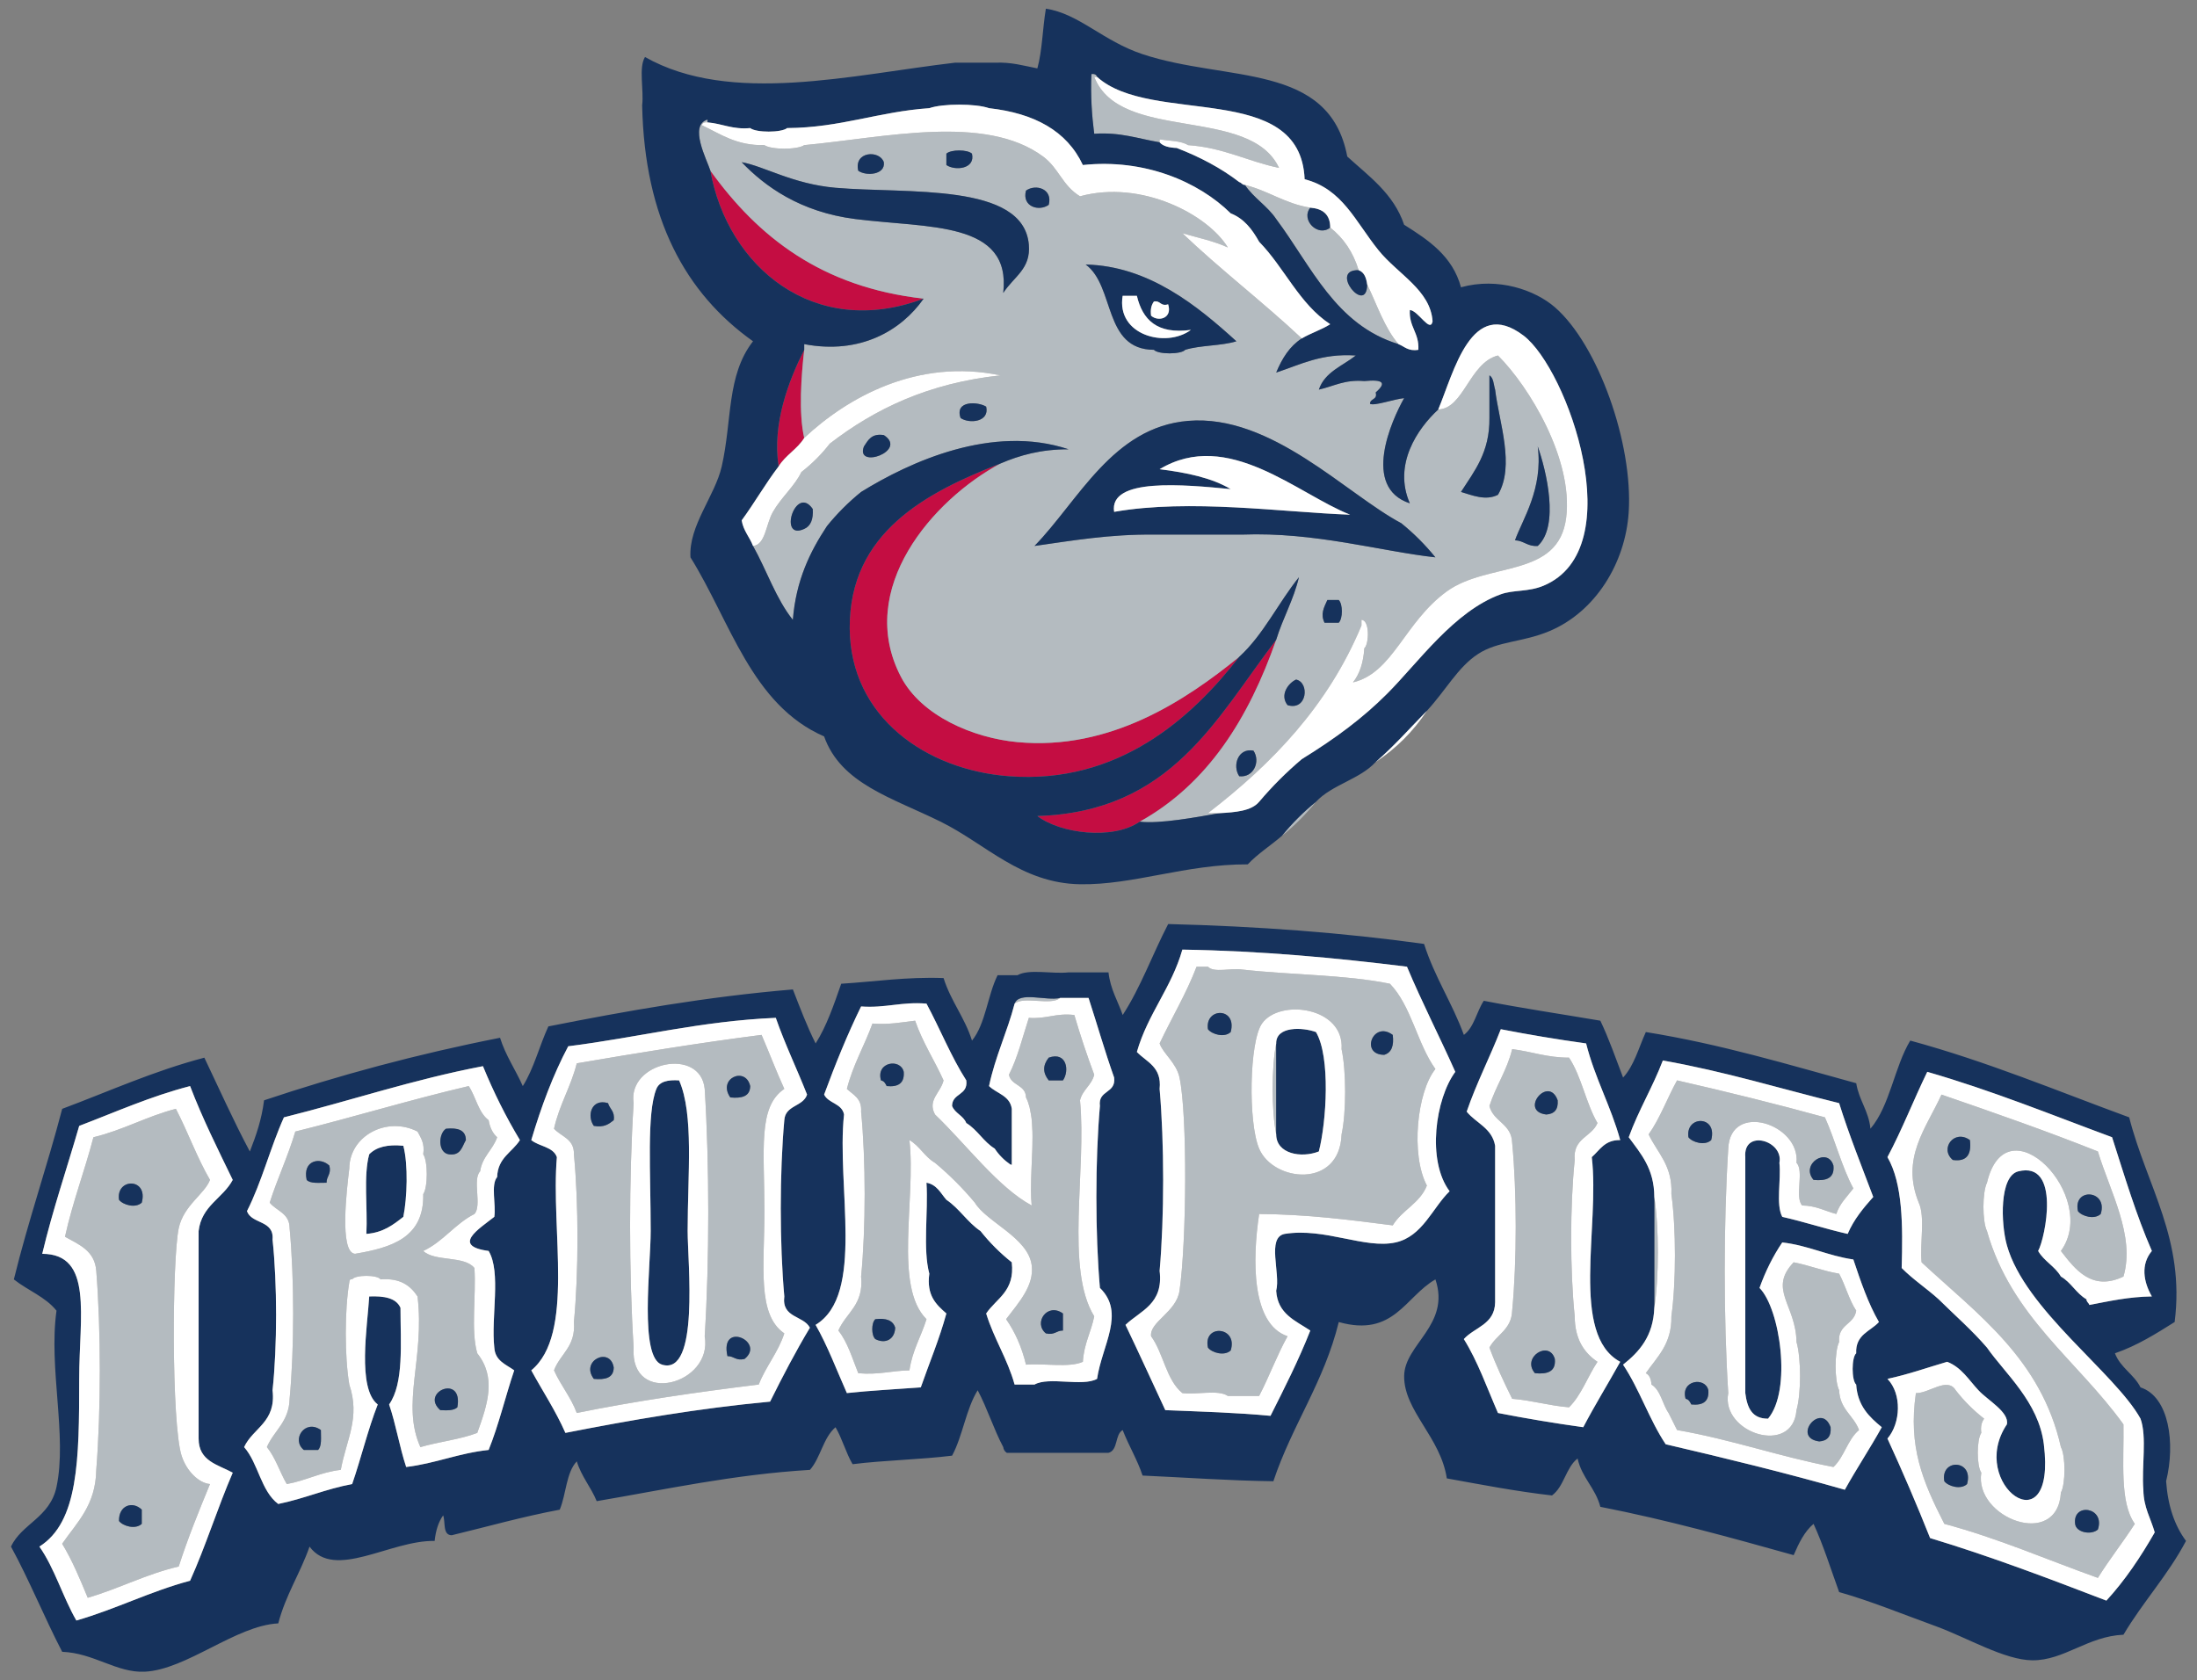
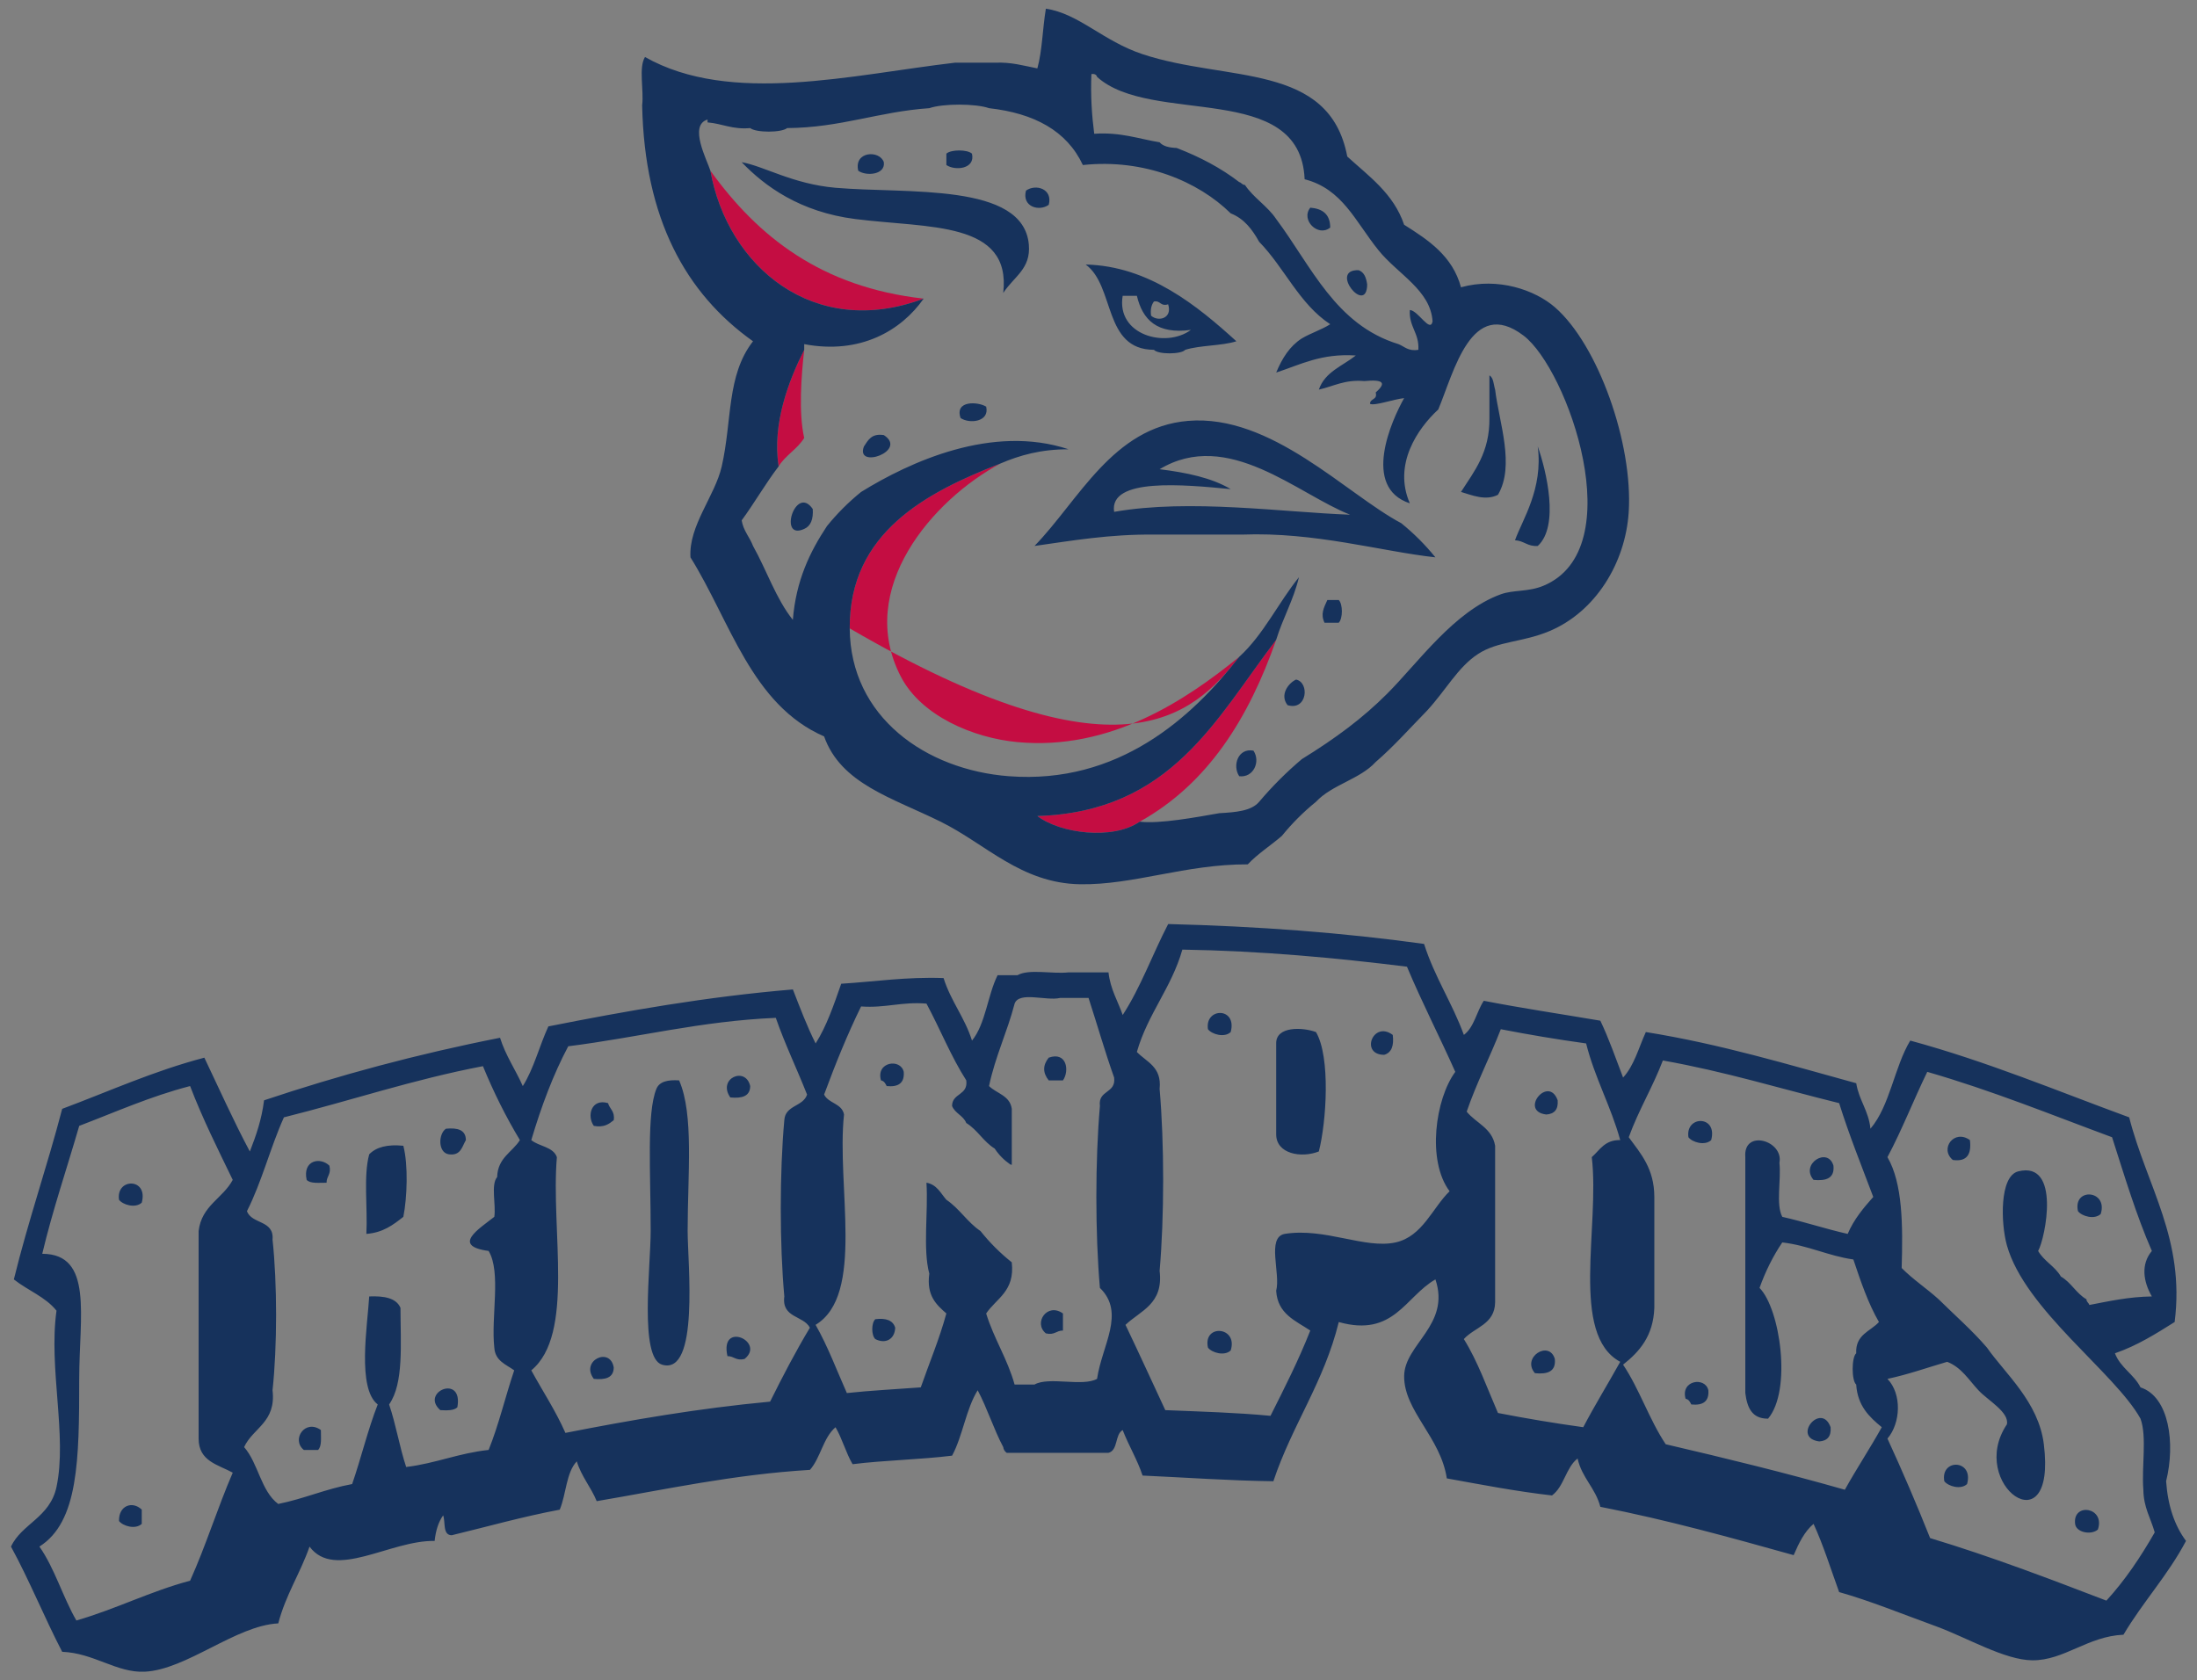
<svg xmlns="http://www.w3.org/2000/svg" version="1.1" id="Layer_1" x="0px" y="0px" width="200px" height="153px" viewBox="0 0 200 153" style="enable-background:new 0 0 200 153;" xml:space="preserve">
  <rect x="0" y="0" width="200" height="153" fill="#808080" stroke="none" />
-   <path style="fill:#C40D42;" d="M116.175,58.249c-2.506,7.157-6.214,13.112-12.424,16.565c-2.468,1.7-7.252,1.071-9.317-0.517  C106.655,73.922,110.715,65.385,116.175,58.249z M84.082,27.19c-9.307-1.045-15.077-5.629-19.412-11.647  C66.211,24.23,74.079,30.956,84.082,27.19z M70.881,42.461c0.622-1.018,1.708-1.57,2.329-2.588c-0.523-2.264-0.262-5.71,0-8.023  C71.822,34.602,70.272,38.572,70.881,42.461z M112.811,59.802c-4.855,3.945-11.727,8.554-20.188,7.765  c-4.032-0.376-8.758-2.39-10.612-5.953c-4.157-7.989,2.901-16.115,9.059-19.412c-6.73,2.619-13.777,6.283-13.718,15.012  c0.055,8.073,6.939,12.885,14.494,13.459C101.788,71.427,108.496,65.368,112.811,59.802z" />
-   <path style="fill:#B4BBC0;" d="M193.305,129.685c-4.184-5.824-10.213-9.804-12.424-17.6c-0.43-0.871-0.43-3.529,0-4.4  c1.781-7.531,10.3,1.285,6.73,6.212c1.269,1.638,2.804,3.717,5.694,2.329c1.084-3.691-1.205-7.692-2.329-11.388  c-4.626-1.845-9.422-3.52-14.236-5.177c-1.402,3.087-3.717,5.762-2.071,9.836c0.601,1.297,0.09,3.707,0.26,5.434  c5.098,4.737,10.875,8.796,12.682,16.824c0.43,0.786,0.43,3.356,0,4.142c-0.314,5.214-7.922,2.306-7.247-1.812  c-0.43-0.615-0.43-3.008,0-3.623c-0.083-0.601,0.042-0.994,0.259-1.294c-0.972-0.755-1.834-1.617-2.588-2.588  c-0.759-1.25-2.436,0.296-3.624,0.259c-0.708,4.881,0.603,8.02,2.588,11.905c4.966,1.333,9.334,3.263,13.977,4.918  c1.061-1.7,2.283-3.238,3.365-4.918C192.935,136.784,193.361,132.994,193.305,129.685z M191.234,110.532  c-0.573,0.542-1.724,0.203-2.071-0.26C188.685,108.089,191.934,108.333,191.234,110.532z M177.775,105.614  c-1.235-1.015,0.123-2.844,1.553-1.811C179.48,105.077,179.077,105.795,177.775,105.614z M179.069,135.12  c-0.572,0.542-1.724,0.203-2.071-0.259C176.62,132.779,179.706,132.858,179.069,135.12z M190.976,139.261  c-0.609,0.532-1.989,0.268-2.071-0.518C188.663,136.78,191.676,137.205,190.976,139.261z M97.799,92.414  c-1.668-0.202-2.549,0.384-4.141,0.259c-0.572,1.757-1.023,3.636-1.812,5.177c0.193,1.014,1.526,0.889,1.553,2.07  c0.138,0.269,0.242,0.573,0.326,0.896c0.027,0.106,0.044,0.224,0.066,0.334c0.047,0.231,0.091,0.463,0.118,0.712  c0.015,0.136,0.025,0.278,0.035,0.419c0.018,0.248,0.034,0.498,0.04,0.758c0.003,0.142,0.006,0.286,0.006,0.432  c0,0.292-0.002,0.589-0.011,0.89c-0.003,0.11-0.005,0.219-0.009,0.33c-0.04,1.142-0.11,2.314-0.114,3.42  c0,0.106-0.005,0.216-0.004,0.32c0,0.001,0,0.003,0,0.004s0,0.001,0,0.001s0,0,0,0.001c0.004,0.456,0.022,0.9,0.065,1.318  c-3.041-1.627-5.975-5.58-8.8-8.282c-0.723-1.316,0.528-1.999,0.776-3.106c-0.832-1.842-1.9-3.449-2.588-5.435  c-1.23,0.15-2.387,0.374-3.882,0.259c-0.734,2.027-1.773,3.749-2.329,5.954c0.577,0.544,1.381,0.861,1.294,2.07  c0.431,4.401,0.431,10.611,0,15.012c0.261,2.59-1.371,3.288-2.071,4.917c0.843,1.054,1.267,2.528,1.812,3.883  c1.81,0.17,3.047-0.232,4.659-0.26c0.259-1.812,1.064-3.077,1.553-4.659c-2.996-2.957-0.951-10.956-1.553-16.305  c0.933,0.534,1.397,1.536,2.33,2.07c1.316,1.1,2.523,2.308,3.623,3.624c1.058,1.771,4.845,3.172,5.176,5.694  c0.242,1.839-1.152,3.374-2.329,4.917c0.818,1.167,1.425,2.544,1.812,4.142c1.672-0.14,3.924,0.3,5.176-0.26  c0.093-1.631,0.747-2.704,1.035-4.14c-2.666-4.322-0.681-13.295-1.294-19.67c0.238-0.97,1.055-1.362,1.294-2.329  C98.953,96.091,98.348,94.281,97.799,92.414z M79.682,121.92c-0.369-0.345-0.369-1.467,0-1.812c0.986-0.122,1.616,0.11,1.812,0.777  C81.449,121.971,80.579,122.385,79.682,121.92z M80.717,98.884c-0.115-0.23-0.227-0.462-0.518-0.517  c-0.485-1.698,1.793-2.029,2.07-0.777C82.35,98.62,81.773,98.992,80.717,98.884z M96.764,121.143  c-0.61-0.006-0.762,0.446-1.553,0.259c-1.166-0.945,0.12-2.847,1.553-1.811C96.764,120.108,96.764,120.626,96.764,121.143z   M96.764,98.367c-0.431,0-0.863,0-1.294,0c-0.554-0.695-0.554-1.375,0-2.071C97.121,95.714,97.37,97.507,96.764,98.367z   M92.364,91.379c0.41-1.143,2.886-0.22,4.142-0.518C95.68,91.589,93.204,90.666,92.364,91.379z M91.583,132.229  c0.017,0.016,0.037,0.029,0.056,0.044c-0.017,0-0.034,0-0.052,0C91.59,132.254,91.581,132.247,91.583,132.229L91.583,132.229z   M19.117,107.426c-1.178-2.015-2.013-4.371-3.106-6.471c-2.673,0.691-4.793,1.937-7.506,2.588c-0.801,3.081-1.887,5.878-2.588,9.059  c1.272,0.713,2.707,1.262,2.847,3.106c0.431,5.436,0.431,12.682,0,18.118c-0.048,3.23-1.766,4.791-3.106,6.729  c0.916,1.5,1.622,3.21,2.329,4.918c2.874-0.836,5.277-2.143,8.283-2.848c0.84-2.611,1.84-5.061,2.847-7.506  c-1.018-0.084-2.145-1.187-2.588-2.588c-0.93-2.941-0.859-17.884-0.259-20.706C16.713,109.744,18.629,108.716,19.117,107.426z   M12.905,138.743c-0.573,0.542-1.724,0.203-2.07-0.259c-0.044-1.417,1.23-1.855,2.07-1.035  C12.905,137.881,12.905,138.312,12.905,138.743z M12.905,109.497c-0.573,0.542-1.724,0.203-2.07-0.259  C10.535,107.233,13.523,107.215,12.905,109.497z M71.399,99.144c-0.731-1.598-1.368-3.291-2.071-4.918  c-5.736,0.734-11.295,1.646-16.823,2.589c-0.534,2.14-1.587,3.762-2.071,5.953c0.653,0.727,1.849,0.911,1.812,2.329  c0.431,4.487,0.431,10.783,0,15.27c0.181,2.252-1.249,2.892-1.812,4.4c0.61,1.375,1.535,2.435,2.071,3.882  c5.304-1.079,10.877-1.89,16.565-2.588c0.658-1.672,1.755-2.904,2.329-4.659c-2.501-1.716-1.812-6.095-1.812-11.13  C69.587,104.647,68.971,100.772,71.399,99.144z M68.293,98.884c-0.008,0.941-0.761,1.137-1.812,1.035  C65.283,98.194,67.879,97.05,68.293,98.884z M54.058,125.544c-1.263-1.663,1.499-2.971,1.812-1.035  C55.861,125.449,55.108,125.645,54.058,125.544z M54.058,102.509c-0.658-0.912-0.229-2.525,1.294-2.071  c0.149,0.541,0.642,0.739,0.518,1.553C55.437,102.334,55.002,102.677,54.058,102.509z M57.681,122.697  c-0.431-6.817-0.431-15.443,0-22.259c-0.584-3.744,6.084-5.159,6.47-1.294c0.432,6.902,0.432,15.615,0,22.517  C64.93,126.061,57.325,128.099,57.681,122.697z M67.776,123.731c-0.791,0.187-0.943-0.264-1.553-0.259  C65.492,120.224,69.732,122.167,67.776,123.731z M142.575,47.12c0.65-5.281-3.357-11.905-6.211-14.753  c-2.611,0.669-3.097,4.839-5.436,4.918c-1.883,1.733-4.128,5.008-2.588,8.541c-4.405-1.448-1.662-7.55-0.518-9.577  c-0.95,0.095-2.705,0.733-3.105,0.518c0.003-0.515,0.706-0.329,0.517-1.035c1.011-0.885,0.688-1.207-1.035-1.035  c-1.796-0.158-2.799,0.48-4.14,0.776c0.544-1.612,2.161-2.152,3.364-3.106c-3.144-0.21-5.036,0.83-7.247,1.553  c0.53-1.281,1.224-2.399,2.329-3.106c-3.514-3.302-7.385-6.247-10.87-9.576c1.405,0.406,2.902,0.721,4.14,1.294  c-1.835-3.009-7.88-6.179-13.459-4.659c-1.628-0.999-1.915-2.55-3.365-3.623c-5.282-3.912-14.505-1.705-21.741-1.035  c-0.615,0.43-3.008,0.43-3.623,0c-2.56,0.057-3.989-1.014-5.694-1.812c0.057-0.202,0.217-0.301,0.518-0.259c0-0.086,0-0.172,0-0.259  c-1.74,0.512-0.051,3.674,0.259,4.659c4.335,6.018,10.105,10.601,19.412,11.647c-2.029,2.907-5.784,5.114-10.871,4.142  c0,0.173,0,0.345,0,0.518c-0.262,2.314-0.523,5.759,0,8.023c3.935-3.694,10.321-7.281,17.859-5.694  c-6.548,0.699-11.439,3.055-15.53,6.212c-0.754,0.971-1.617,1.834-2.588,2.588c-0.608,1.277-1.85,2.326-2.588,3.624  c-0.66,1.16-0.67,2.991-1.812,3.106c1.241,2.21,2.089,4.813,3.624,6.729c0.285-3.597,1.56-6.204,3.106-8.541  c0.927-1.144,1.962-2.179,3.106-3.106c4.438-2.743,11.946-6.196,18.894-3.883c-2.514-0.012-4.46,0.544-6.212,1.294  c-6.158,3.297-13.216,11.424-9.059,19.412c1.854,3.563,6.579,5.577,10.612,5.953c8.461,0.789,15.333-3.82,20.188-7.765  c2.21-2.017,3.548-4.907,5.436-7.247c-0.498,2.089-1.464,3.712-2.071,5.694c-2.506,7.157-6.214,13.112-12.424,16.565  c1.851,0.209,5.117-0.402,7.248-0.776c-0.345,0-0.691,0-1.035,0c5.847-4.507,10.935-9.771,13.976-17.082c0-0.173,0-0.346,0-0.518  c0.773,0.018,0.692,2.221,0.259,2.589c-0.082,1.297-0.422,2.338-1.035,3.105c3.665-0.877,4.668-5.468,8.542-8.283  C135.454,51.126,141.893,52.673,142.575,47.12z M73.211,48.156c-2.408,1.117-0.793-4.103,0.777-1.812  C74.046,47.264,73.813,47.894,73.211,48.156z M78.646,40.649c0.379-0.57,0.686-1.212,1.812-1.035  C82.691,41.058,77.833,42.761,78.646,40.649z M87.446,38.061c-0.571-1.64,1.621-1.491,2.329-1.035  C90.103,38.422,88.248,38.609,87.446,38.061z M86.152,13.99c0.42-0.389,1.91-0.389,2.329,0c0.328,1.396-1.528,1.584-2.329,1.036  C86.152,14.681,86.152,14.336,86.152,13.99z M80.458,14.767c0.159,1.158-1.625,1.292-2.329,0.777  C77.71,13.762,80.079,13.64,80.458,14.767z M91.328,26.673c0.756-6.566-6.777-5.885-13.459-6.729  c-5.032-0.637-8.251-2.983-10.352-5.177c2.043,0.364,4.654,1.991,8.541,2.329c6.505,0.567,17.111-0.51,17.6,5.177  C93.849,24.487,92.33,25.145,91.328,26.673z M95.47,18.649c-0.889,0.635-2.462,0.166-2.071-1.294  C94.287,16.72,95.861,17.19,95.47,18.649z M112.811,70.673c-0.642-0.963-0.112-2.594,1.294-2.329  C114.775,69.335,114.113,70.833,112.811,70.673z M112.552,31.073c-1.382,0.431-3.276,0.347-4.659,0.777  c-0.363,0.429-2.485,0.429-2.848,0c-4.637-0.022-3.522-5.796-6.211-7.765C104.576,24.209,109.028,27.867,112.552,31.073z   M117.211,64.202c-0.743-0.932,0.083-2.025,0.777-2.329C119.241,62.142,118.995,64.744,117.211,64.202z M121.869,56.697  c-0.432,0-0.862,0-1.294,0c-0.379-0.793-0.07-1.349,0.259-2.071c0.345,0,0.69,0,1.035,0  C122.251,55.002,122.251,56.319,121.869,56.697z M113.069,48.673c-2.675,0-5.349,0-8.023,0c-4.008-0.04-7.396,0.541-10.871,1.035  c4.014-4.126,7.116-10.813,13.977-11.388c7.581-0.635,14.367,6.636,19.412,9.318c1.144,0.927,2.179,1.962,3.106,3.106  C125.695,50.197,119.709,48.419,113.069,48.673z M136.364,45.049c-1.118,0.575-2.367,0.036-3.365-0.259  c1.21-1.895,2.624-3.588,2.588-6.729c0-1.294,0-2.588,0-3.882c0.385,0.219,0.375,0.834,0.518,1.294  C136.472,38.484,137.928,42.39,136.364,45.049z M139.987,49.708c-0.932,0.069-1.247-0.478-2.071-0.518  c0.659-1.865,2.573-4.657,2.071-8.541C140.769,42.853,141.978,47.892,139.987,49.708z M45.258,103.543  c-0.413-0.362-0.661-0.891-0.776-1.553c-0.939-0.7-1.158-2.121-1.812-3.106c-5.385,1.259-10.463,2.824-15.788,4.142  c-0.668,2.265-1.62,4.246-2.329,6.471c0.612,0.768,1.809,0.952,1.812,2.329c0.431,4.573,0.431,10.956,0,15.53  c-0.05,2.107-1.422,2.89-2.071,4.399c0.781,0.945,1.177,2.276,1.812,3.365c1.756-0.313,3.062-1.078,4.917-1.294  c0.52-2.81,1.788-4.725,0.776-7.765c-0.431-2.503-0.431-6.813,0-9.317c0.015-0.158,0.039-0.306,0.259-0.259  c0.279-0.429,2.309-0.429,2.588,0c1.78-0.14,2.716,0.563,3.365,1.553c0.672,5.664-1.515,9.772,0.259,13.718  c1.666-0.49,3.619-0.694,5.177-1.294c0.962-2.658,1.745-5.041,0-7.247c-0.602-2.073-0.088-5.261-0.259-7.765  c-0.919-1.152-3.589-0.553-4.659-1.553c1.824-0.85,2.883-2.467,4.659-3.365c0.706-0.761-0.204-3.139,0.518-3.883  C43.904,105.296,44.862,104.701,45.258,103.543z M28.952,132.014c-0.431,0-0.862,0-1.294,0c-1.166-0.946,0.119-2.847,1.553-1.812  C29.208,130.89,29.309,131.68,28.952,132.014z M29.729,107.685c-0.688-0.003-1.478,0.099-1.812-0.259  c-0.389-1.8,1.238-2.107,2.071-1.294C30.175,106.923,29.723,107.075,29.729,107.685z M41.634,128.131  c-0.306,0.298-0.915,0.293-1.553,0.259C38.209,126.741,42.197,125.05,41.634,128.131z M38.528,108.72  c0.093,3.975-2.888,4.877-6.212,5.436c-1.454-0.104-0.735-5.989-0.518-7.765c0.017-2.992,3.438-4.791,6.212-3.365  c0.295,0.568,0.668,1.057,0.518,2.071C38.958,105.712,38.958,108.104,38.528,108.72z M40.858,105.097  c-1.01-0.147-0.96-1.875-0.259-2.329c1.051-0.102,1.803,0.094,1.812,1.035C42.058,104.398,41.957,105.247,40.858,105.097z   M116.175,95.002c0,2.761,0,5.521,0,8.282C115.745,101.125,115.745,97.162,116.175,95.002z M99.61,12.179  c-0.218-1.68-0.337-3.459-0.259-5.435c0.301-0.042,0.46,0.057,0.518,0.259c-0.086,0-0.173,0-0.26,0  c2.362,6.007,14.15,2.587,16.824,8.282c-2.862-0.589-5.052-1.85-8.282-2.071c-0.635-0.401-1.685-0.386-2.588-0.518  c0,0.086,0,0.173,0,0.259C103.638,12.637,102.017,12.016,99.61,12.179z M119.282,18.908c-0.902,1.108,0.703,2.714,1.811,1.812  c1.208,0.95,2.085,2.23,2.589,3.882c-2.765-0.092,0.746,4.18,0.776,1.294c0.899,1.862,1.573,3.95,2.848,5.436  c-5.745-1.761-7.921-7.091-11.13-11.388c-0.796-1.189-2.052-1.917-2.847-3.106C115.474,17.367,116.969,18.546,119.282,18.908z   M150.599,108.978c0.432,2.763,0.432,7.331,0,10.094C150.599,115.708,150.599,112.343,150.599,108.978z M119.799,73.003  c-0.927,1.143-1.962,2.178-3.106,3.105C117.621,74.965,118.655,73.93,119.799,73.003z M167.422,122.179  c-0.141-1.608,1.369-1.566,1.554-2.848c-0.654-0.986-0.98-2.299-1.554-3.365c-1.482-0.243-2.692-0.758-4.141-1.035  c-2.344,2.46,0.215,3.884,0.259,7.248c0.431,1.471,0.431,4.74,0,6.211c-0.328,4.214-6.914,2.084-6.212-1.553  c-0.431-6.816-0.431-15.442,0-22.259c0.178-4.321,6.57-2.238,6.212,1.294c0.722,0.745-0.188,3.122,0.517,3.883  c1.274,0.021,2.081,0.507,3.106,0.777c0.319-0.975,0.997-1.591,1.554-2.329c-1.057-1.963-1.651-4.39-2.589-6.471  c-4.399-1.209-8.892-2.323-13.459-3.365c-0.893,1.609-1.551,3.453-2.588,4.917c0.801,1.701,2.186,2.818,2.071,5.435  c0.431,3.107,0.431,8.022,0,11.13c0.043,2.545-1.307,3.697-2.329,5.177c0.347,0.17,0.481,0.553,0.517,1.034  c0.849,0.531,0.989,1.772,1.553,2.588c0.249,0.529,0.529,1.024,0.777,1.554c5,0.867,9.31,2.425,14.236,3.365  c0.985-0.913,1.288-2.508,2.329-3.365c-0.485-1.327-1.747-1.877-1.812-3.623C166.993,125.708,166.993,123.05,167.422,122.179z   M166.905,106.132c0.114,1.149-0.662,1.408-1.812,1.294C163.847,105.974,166.4,104.378,166.905,106.132z M153.963,127.873  c-0.115-0.231-0.227-0.463-0.517-0.517c-0.485-1.698,1.793-2.03,2.071-0.777C155.597,127.607,155.02,127.979,153.963,127.873z   M155.775,103.803c-0.573,0.542-1.724,0.202-2.071-0.26C153.405,101.539,156.393,101.521,155.775,103.803z M165.611,131.238  c-2.547-0.334,0.182-3.645,1.035-1.294C166.714,130.787,166.339,131.189,165.611,131.238z M145.423,102.249  c-1.05-1.797-1.452-4.241-2.589-5.953c-1.988,0.004-3.413-0.555-5.176-0.776c-0.47,1.946-1.484,3.347-2.071,5.176  c0.357,1.454,2.023,1.6,2.071,3.365c0.431,4.487,0.431,10.783,0,15.27c-0.06,1.752-1.443,2.18-2.071,3.366  c0.609,1.634,1.327,3.16,2.071,4.659c1.835,0.149,3.341,0.627,5.176,0.776c1.13-1.114,1.692-2.795,2.589-4.142  c-1.233-0.836-2.063-2.078-2.071-4.14c-0.431-4.143-0.431-10.093,0-14.236C143.158,103.609,144.896,103.534,145.423,102.249z   M139.729,125.026c-1.246-1.452,1.307-3.047,1.812-1.295C141.654,124.881,140.878,125.141,139.729,125.026z M140.764,101.473  c-2.51-0.297,0.202-3.626,1.035-1.294C141.867,101.023,141.492,101.424,140.764,101.473z M126.528,89.567  c-4.081-0.836-9.044-0.791-13.459-1.294c-0.956-0.165-2.578,0.335-3.105-0.259c-0.345,0-0.69,0-1.035,0  c-0.957,2.494-2.261,4.641-3.365,6.988c0.3,0.91,1.524,1.757,1.811,3.106c0.732,3.431,0.642,14.983,0,19.412  c-0.281,1.95-2.752,2.835-2.588,4.141c1.13,1.546,1.372,3.978,2.848,5.177c1.298,0.168,3.272-0.339,4.14,0.259  c0.949,0,1.898,0,2.848,0c0.917-1.757,1.629-3.719,2.588-5.435c-3.295-1.105-3.213-6.966-2.588-11.129  c4.374,0.025,8.264,0.535,12.164,1.035c0.843-1.4,2.477-2.009,3.106-3.624c-1.495-2.838-0.891-8.551,0.777-10.611  C129.01,95.022,128.482,91.582,126.528,89.567z M112.034,93.967c-0.572,0.542-1.724,0.203-2.07-0.259  C109.664,91.703,112.652,91.685,112.034,93.967z M112.034,122.956c-0.572,0.541-1.724,0.203-2.07-0.259  C109.485,120.513,112.734,120.757,112.034,122.956z M122.128,103.284c-0.178,4.977-6.218,4.329-7.505,1.294  c-1.013-2.388-0.895-9.744,0.259-11.388c1.609-2.292,7.501-1.503,7.247,2.33C122.56,97.507,122.56,101.297,122.128,103.284z   M126.011,96.038c-2.232,0.003-1.016-3.158,0.776-1.812C126.91,95.211,126.677,95.842,126.011,96.038z" />
+   <path style="fill:#C40D42;" d="M116.175,58.249c-2.506,7.157-6.214,13.112-12.424,16.565c-2.468,1.7-7.252,1.071-9.317-0.517  C106.655,73.922,110.715,65.385,116.175,58.249z M84.082,27.19c-9.307-1.045-15.077-5.629-19.412-11.647  C66.211,24.23,74.079,30.956,84.082,27.19z M70.881,42.461c0.622-1.018,1.708-1.57,2.329-2.588c-0.523-2.264-0.262-5.71,0-8.023  C71.822,34.602,70.272,38.572,70.881,42.461z M112.811,59.802c-4.855,3.945-11.727,8.554-20.188,7.765  c-4.032-0.376-8.758-2.39-10.612-5.953c-4.157-7.989,2.901-16.115,9.059-19.412c-6.73,2.619-13.777,6.283-13.718,15.012  C101.788,71.427,108.496,65.368,112.811,59.802z" />
  <path style="fill:#16325C;" d="M123.682,24.602c0.511,0.179,0.689,0.69,0.776,1.294C124.428,28.783,120.917,24.511,123.682,24.602z   M198.999,140.297c-1.636,3.109-3.93,5.561-5.694,8.541c-3.246,0.136-5.397,2.345-8.282,2.329c-2.53-0.013-5.993-2.085-8.8-3.105  c-3.139-1.142-5.958-2.302-8.8-3.106c-0.759-2.089-1.433-4.261-2.329-6.212c-0.841,0.712-1.342,1.764-1.811,2.848  c-5.732-1.602-11.468-3.199-17.6-4.4c-0.442-1.716-1.68-2.633-2.071-4.4c-1.069,0.829-1.23,2.565-2.329,3.365  c-3.33-0.38-6.433-0.987-9.576-1.553c-0.558-3.75-3.91-6.144-3.883-9.317c0.025-2.907,4.238-4.637,2.848-8.8  c-2.762,1.579-3.787,5.29-8.8,3.882c-1.339,5.477-4.252,9.38-5.953,14.494c-4.088-0.053-7.942-0.341-11.906-0.517  c-0.496-1.488-1.259-2.71-1.811-4.142c-0.728,0.394-0.398,1.846-1.294,2.071c-1.64,0-3.279,0-4.918,0c-1.45,0-2.899,0-4.348,0  c-0.019-0.015-0.039-0.028-0.056-0.044c0.012-0.133-0.005-0.238-0.048-0.317c0.042,0.079,0.059,0.184,0.047,0.317  c-0.139-0.123-0.233-0.276-0.254-0.474c-0.869-1.632-1.46-3.544-2.329-5.176c-1.061,1.699-1.361,4.16-2.329,5.953  c-2.917,0.361-6.143,0.414-9.059,0.777c-0.608-1.031-0.945-2.333-1.553-3.365c-1.123,0.947-1.356,2.785-2.329,3.882  c-6.994,0.426-13.067,1.772-19.412,2.848c-0.524-1.288-1.39-2.233-1.812-3.623c-0.972,1.012-0.964,3.004-1.553,4.399  c-3.412,0.642-6.57,1.541-9.835,2.329c-0.843-0.02-0.552-1.173-0.777-1.811c-0.433,0.602-0.676,1.394-0.776,2.329  c-4.027-0.086-9.092,3.605-11.388,0.517c-0.847,2.432-2.17,4.387-2.847,6.989c-3.858,0.19-8.359,4.223-12.165,4.399  c-2.545,0.118-4.628-1.705-7.506-1.811c-1.621-3.124-2.983-6.507-4.659-9.577c0.964-2.086,3.546-2.636,4.142-5.434  c0.988-4.644-0.733-10.8,0-16.048c-0.992-1.251-2.634-1.853-3.882-2.847c1.305-5.338,3.026-10.26,4.4-15.53  c4.271-1.595,8.295-3.438,12.941-4.659c1.366,2.863,2.669,5.787,4.142,8.542c0.558-1.426,1.075-2.894,1.294-4.659  c6.786-2.273,13.914-4.204,21.482-5.695c0.515,1.643,1.412,2.903,2.071,4.4c1.005-1.583,1.511-3.665,2.329-5.435  c7.13-1.412,14.38-2.703,22.259-3.365c0.651,1.678,1.289,3.369,2.07,4.917c1.005-1.583,1.659-3.518,2.329-5.436  c3.087-0.191,5.918-0.64,9.318-0.517c0.658,2.102,1.929,3.592,2.588,5.694c1.238-1.524,1.414-4.108,2.329-5.954  c0.604,0,1.208,0,1.812,0c1.04-0.599,3.189-0.09,4.659-0.259c1.208,0,2.415,0,3.624,0c0.176,1.55,0.851,2.6,1.294,3.883  c1.634-2.507,2.724-5.559,4.14-8.283c8.165,0.205,15.951,0.787,23.295,1.812c0.956,3.013,2.564,5.373,3.623,8.282  c0.939-0.699,1.158-2.12,1.812-3.106c3.465,0.676,7.072,1.211,10.611,1.812c0.782,1.635,1.402,3.429,2.071,5.177  c1-1.071,1.424-2.717,2.071-4.142c6.838,1.099,12.922,2.952,19.153,4.659c0.251,1.562,1.128,2.495,1.294,4.142  c1.784-2.098,2.165-5.599,3.623-8.024c7.053,1.921,13.362,4.582,19.93,6.988c1.628,6.342,5.097,11.08,4.14,18.635  c-1.697,1.064-3.383,2.138-5.436,2.848c0.497,1.315,1.723,1.901,2.329,3.105c2.608,0.845,3.184,5.097,2.329,8.542  C197.346,137.118,197.969,138.91,198.999,140.297z M18.081,130.978c0-6.298,0-12.596,0-18.894c0.268-2.32,2.206-2.971,3.106-4.659  c-1.352-2.79-2.735-5.548-3.882-8.542c-3.632,0.941-6.781,2.365-10.094,3.624c-1.12,3.883-2.403,7.605-3.365,11.647  c4.664,0.017,3.365,5.67,3.365,11.388c0,7.396-0.068,13.023-3.623,15.27c1.388,1.976,2.131,4.598,3.365,6.729  c3.615-1.043,6.68-2.638,10.353-3.623c1.423-3.15,2.501-6.644,3.882-9.836C19.853,133.348,18.079,133.052,18.081,130.978z   M45.258,107.167c0.049-1.763,1.373-2.252,2.071-3.365c-1.266-2.1-2.387-4.342-3.365-6.73c-6.374,1.217-12.042,3.142-18.118,4.659  c-1.234,2.734-2.024,5.914-3.365,8.541c0.432,1.207,2.487,0.793,2.329,2.589c0.431,3.969,0.431,9.748,0,13.718  c0.342,2.93-1.771,3.405-2.588,5.176c1.294,1.467,1.524,3.997,3.106,5.177c2.368-0.479,4.325-1.37,6.729-1.812  c0.821-2.371,1.429-4.955,2.329-7.247c-1.897-1.469-0.932-7.176-0.776-9.836c1.349-0.055,2.455,0.133,2.847,1.035  c0.004,3.282,0.317,6.875-1.035,8.8c0.616,1.8,0.95,3.882,1.553,5.694c2.693-0.326,4.776-1.263,7.506-1.553  c0.921-2.272,1.523-4.862,2.329-7.248c-0.752-0.542-1.735-0.853-1.812-2.07c-0.313-2.794,0.645-6.858-0.518-8.8  c-3.419-0.46-0.856-2.02,0.518-3.106C45.166,109.664,44.662,107.865,45.258,107.167z M73.728,120.885  c-0.594-1.131-2.585-0.865-2.329-2.848c-0.431-4.745-0.431-11.301,0-16.047c0.084-1.382,1.712-1.221,2.071-2.329  c-0.926-2.352-1.999-4.557-2.847-6.988c-6.866,0.294-12.532,1.789-18.894,2.588c-1.377,2.592-2.455,5.482-3.364,8.542  c0.705,0.589,1.993,0.595,2.329,1.553c-0.564,6.684,1.643,16.136-2.329,19.412c1.035,1.899,2.21,3.657,3.106,5.694  c5.985-1.176,12.087-2.234,18.635-2.847C71.251,125.309,72.433,123.04,73.728,120.885z M100.129,100.696  c-0.187-1.481,1.481-1.107,1.294-2.588c-0.838-2.355-1.546-4.839-2.329-7.248c-0.863,0-1.726,0-2.588,0  c-1.255,0.298-3.731-0.625-4.142,0.518c-0.677,2.602-1.76,4.796-2.329,7.505c0.696,0.684,1.901,0.86,2.071,2.071  c0,1.701,0,3.402,0,5.103c-0.043-0.011-0.087-0.022-0.13-0.036c-0.003-0.001-0.006-0.002-0.01-0.003  c-0.003-0.003-0.006-0.006-0.01-0.008c-0.274-0.193-0.533-0.403-0.763-0.641c-0.238-0.24-0.453-0.503-0.642-0.793  c-1.018-0.621-1.57-1.708-2.588-2.329c-0.268-0.681-1.026-0.871-1.294-1.553c0.013-1.195,1.475-0.941,1.294-2.329  c-1.382-2.155-2.386-4.688-3.623-6.988c-2.261-0.19-3.719,0.422-5.953,0.259c-1.248,2.548-2.342,5.251-3.365,8.023  c0.396,0.813,1.622,0.794,1.812,1.812c-0.7,6.548,1.927,16.422-2.588,19.153c1.098,1.922,1.918,4.122,2.847,6.211  c2.181-0.235,4.483-0.348,6.729-0.518c0.781-2.239,1.68-4.358,2.329-6.729c-0.919-0.807-1.825-1.626-1.553-3.624  c-0.602-2.244-0.087-5.607-0.259-8.282c0.952,0.17,1.289,0.955,1.812,1.554c1.189,0.795,1.917,2.052,3.106,2.846  c0.84,1.057,1.79,2.006,2.847,2.847c0.305,2.635-1.39,3.27-2.329,4.66c0.708,2.311,1.929,4.109,2.588,6.47c0.604,0,1.208,0,1.812,0  c1.323-0.748,4.363,0.222,5.695-0.517c0.444-3.051,2.61-5.997,0.259-8.282C99.697,112.342,99.697,105.615,100.129,100.696z   M132.48,97.59c-1.435-3.222-3.023-6.294-4.4-9.576c-6.528-0.806-13.227-1.439-20.446-1.554c-0.995,3.492-3.142,5.831-4.142,9.318  c0.886,0.925,2.281,1.343,2.071,3.365c0.431,4.918,0.431,11.646,0,16.564c0.365,3.04-1.739,3.611-3.106,4.918  c1.229,2.566,2.416,5.175,3.623,7.764c3.232,0.133,6.507,0.223,9.577,0.518c1.27-2.525,2.549-5.043,3.623-7.765  c-1.345-0.898-2.98-1.507-3.106-3.623c0.418-1.568-0.896-4.865,0.777-5.177c3.675-0.587,7.295,1.396,10.094,0.777  c2.453-0.543,3.358-3.153,4.917-4.659C129.864,105.662,130.678,100.024,132.48,97.59z M144.905,105.355  c0.734-0.647,1.179-1.582,2.589-1.553c-0.858-3.111-2.306-5.631-3.106-8.8c-2.653-0.367-5.238-0.802-7.765-1.294  c-0.988,2.549-2.203,4.872-3.106,7.505c0.849,1.049,2.31,1.487,2.589,3.106c0,4.745,0,9.49,0,14.236  c-0.025,2.047-1.869,2.273-2.848,3.365c1.262,2.016,2.113,4.445,3.106,6.729c2.526,0.493,5.112,0.927,7.765,1.295  c1.067-2.039,2.257-3.955,3.365-5.954C142.894,121.514,145.653,111.682,144.905,105.355z M171.305,129.944  c-1.138-0.933-2.202-1.939-2.329-3.883c-0.43-0.362-0.43-2.484,0-2.846c-0.081-1.72,1.29-1.988,2.071-2.848  c-0.981-1.695-1.659-3.69-2.329-5.694c-2.336-0.338-4.076-1.273-6.471-1.553c-0.835,1.235-1.525,2.617-2.071,4.142  c1.875,1.895,2.96,9.313,0.777,11.905c-1.481,0.014-1.906-1.028-2.071-2.329c0-7.161,0-14.321,0-21.482  c-0.212-2.59,3.512-1.52,3.105,0.517c0.17,1.557-0.34,3.792,0.26,4.918c2.04,0.46,3.912,1.092,5.953,1.553  c0.568-1.33,1.435-2.36,2.329-3.365c-1.061-2.82-2.18-5.585-3.106-8.541c-5.33-1.313-10.403-2.884-16.047-3.883  c-0.929,2.437-2.21,4.519-3.106,6.988c1.094,1.495,2.323,2.853,2.329,5.435c0,3.365,0,6.729,0,10.094  c-0.095,2.578-1.354,3.995-2.846,5.177c1.489,2.22,2.395,5.024,3.882,7.247c5.527,1.289,11.004,2.628,16.307,4.142  C169.019,133.696,170.227,131.885,171.305,129.944z M196.152,139.52c-0.358-1.282-1.017-2.263-1.035-3.882  c-0.171-2.073,0.342-4.829-0.26-6.471c-2.327-4.194-10.524-9.924-12.164-15.788c-0.554-1.979-0.691-6.297,1.035-6.729  c3.898-0.976,2.468,6.079,1.811,7.248c0.534,0.932,1.537,1.396,2.071,2.329c0.933,0.534,1.396,1.536,2.329,2.071  c-0.001,0.259,0.21,0.307,0.259,0.517c1.811-0.346,3.569-0.745,5.694-0.777c-0.776-1.342-1.027-2.917,0-4.141  c-1.419-3.239-2.491-6.826-3.623-10.354c-5.542-2.05-10.93-4.254-16.824-5.953c-1.242,2.554-2.303,5.289-3.623,7.765  c1.391,2.405,1.407,6.185,1.294,10.094c1.026,1.044,2.28,1.862,3.365,2.848c1.476,1.457,3.045,2.822,4.4,4.4  c1.635,2.354,4.7,4.941,5.177,8.799c1.185,9.572-7.015,3.633-3.365-1.811c0.243-1.112-1.762-2.202-2.589-3.106  c-0.878-0.934-1.539-2.085-2.847-2.589c-1.803,0.526-3.517,1.143-5.435,1.554c1.327,1.377,1.208,4.026,0,5.435  c1.359,2.956,2.655,5.974,3.883,9.06c5.566,1.681,10.808,3.685,16.047,5.694C193.445,143.887,194.864,141.77,196.152,139.52z   M121.093,20.72c0.001-1.208-0.694-1.721-1.811-1.812C118.38,20.016,119.985,21.622,121.093,20.72z M58.717,5.191  c7.787,4.416,18.861,1.606,28.211,0.518c1.208,0,2.416,0,3.624,0c1.537-0.07,2.651,0.282,3.882,0.518  c0.45-1.62,0.476-3.665,0.776-5.436c3.017,0.453,5.186,2.941,8.8,4.141c7.68,2.551,17.012,0.715,18.636,9.318  c1.982,1.813,4.218,3.374,5.176,6.212c2.221,1.402,4.405,2.842,5.177,5.694c3.384-0.938,6.748,0.257,8.542,1.812  c3.948,3.426,7.117,12.413,6.728,18.635c-0.289,4.641-3.019,9.112-7.247,10.87c-2.463,1.025-4.645,0.883-6.471,2.071  c-1.84,1.197-2.933,3.313-4.659,5.176c-1.537,1.569-2.993,3.219-4.659,4.659c-1.443,1.577-3.98,2.059-5.436,3.624  c-1.144,0.927-2.178,1.962-3.106,3.105c-1.018,0.879-2.182,1.613-3.105,2.589c-5.671-0.02-10.385,1.893-15.271,1.811  c-5.367-0.09-8.566-3.661-12.683-5.694c-4.458-2.201-9.076-3.451-10.611-7.765c-6.608-2.882-8.523-10.457-12.165-16.305  c-0.18-2.874,2.236-5.593,2.847-8.283c0.955-4.201,0.43-8.285,2.847-11.388c-6.149-4.374-9.877-11.172-10.092-21.483  C58.627,8.206,58.118,6.145,58.717,5.191z M99.61,12.179c2.407-0.163,4.028,0.459,5.954,0.777c0.318,0.371,0.89,0.49,1.553,0.517  c2.119,0.815,4.037,1.83,5.694,3.106c0.21,0.049,0.259,0.26,0.518,0.259c0.795,1.189,2.051,1.917,2.847,3.106  c3.209,4.298,5.385,9.627,11.13,11.388c0.559,0.217,0.882,0.67,1.811,0.518c0.09-1.557-0.866-2.067-0.776-3.624  c0.764,0.043,1.852,2.128,2.071,1.035c-0.186-2.849-3.16-4.291-4.918-6.47c-2.129-2.64-3.279-5.584-6.729-6.471  c-0.379-9.025-13.953-4.855-18.893-9.317c-0.058-0.202-0.217-0.301-0.518-0.259C99.273,8.72,99.393,10.499,99.61,12.179z   M64.669,15.544c1.541,8.687,9.41,15.412,19.412,11.647c-2.029,2.907-5.784,5.114-10.871,4.142c0,0.173,0,0.345,0,0.518  c-1.389,2.752-2.939,6.722-2.329,10.611c-1.195,1.566-2.197,3.325-3.364,4.918c0.161,0.96,0.727,1.516,1.035,2.329  c1.241,2.21,2.089,4.813,3.624,6.729c0.285-3.597,1.56-6.204,3.106-8.541c0.927-1.144,1.962-2.179,3.106-3.106  c4.438-2.743,11.946-6.196,18.894-3.883c-2.514-0.012-4.46,0.544-6.212,1.294c-6.73,2.619-13.777,6.283-13.718,15.012  c0.055,8.073,6.939,12.885,14.494,13.459c9.942,0.754,16.65-5.305,20.965-10.871c2.21-2.017,3.548-4.907,5.436-7.247  c-0.498,2.089-1.464,3.712-2.071,5.694c-5.46,7.136-9.52,15.673-21.741,16.048c2.066,1.588,6.85,2.217,9.317,0.517  c1.851,0.209,5.117-0.402,7.248-0.776c1.471-0.081,2.913-0.193,3.623-1.035c1.186-1.402,2.48-2.697,3.882-3.883  c3.13-1.934,5.557-3.745,7.765-5.953c2.851-2.851,6.091-7.511,10.353-9.059c1.145-0.416,2.497-0.2,3.882-0.777  c8.02-3.341,2.197-19.734-1.811-22.776c-4.754-3.608-6.337,3.335-7.765,6.729c-1.883,1.733-4.128,5.008-2.588,8.541  c-4.405-1.448-1.662-7.55-0.518-9.577c-0.95,0.095-2.705,0.733-3.105,0.518c0.003-0.515,0.706-0.329,0.517-1.035  c1.011-0.885,0.688-1.207-1.035-1.035c-1.796-0.158-2.799,0.48-4.14,0.776c0.544-1.612,2.161-2.152,3.364-3.106  c-3.144-0.21-5.036,0.83-7.247,1.553c0.53-1.281,1.224-2.399,2.329-3.106c0.811-0.483,1.799-0.789,2.588-1.294  c-2.816-1.842-4.167-5.15-6.47-7.506c-0.618-1.107-1.351-2.101-2.589-2.588c-2.936-2.898-7.871-4.996-13.459-4.4  c-1.455-3.117-4.43-4.715-8.541-5.176c-1.213-0.431-4.222-0.431-5.436,0c-4.604,0.314-8.058,1.777-12.941,1.812  c-0.531,0.43-2.834,0.43-3.365,0c-1.615,0.148-2.529-0.404-3.882-0.518c0-0.086,0-0.172,0-0.259  C62.671,11.397,64.36,14.559,64.669,15.544z M80.458,14.767c-0.379-1.127-2.748-1.005-2.329,0.777  C78.833,16.059,80.617,15.925,80.458,14.767z M73.211,48.156c0.602-0.261,0.835-0.891,0.777-1.812  C72.417,44.052,70.803,49.272,73.211,48.156z M88.481,13.99c-0.419-0.389-1.91-0.389-2.329,0c0,0.345,0,0.69,0,1.036  C86.954,15.574,88.809,15.387,88.481,13.99z M80.458,39.614c-1.126-0.177-1.432,0.466-1.812,1.035  C77.833,42.761,82.691,41.058,80.458,39.614z M91.328,26.673c1.002-1.528,2.52-2.186,2.33-4.4c-0.489-5.687-11.096-4.61-17.6-5.177  c-3.887-0.339-6.497-1.965-8.541-2.329c2.102,2.194,5.321,4.54,10.352,5.177C84.551,20.789,92.085,20.107,91.328,26.673z   M87.446,38.061c0.802,0.548,2.657,0.361,2.329-1.035C89.067,36.571,86.876,36.421,87.446,38.061z M98.835,24.085  c5.742,0.125,10.194,3.782,13.718,6.988c-1.382,0.431-3.276,0.347-4.659,0.777c-0.363,0.429-2.485,0.429-2.848,0  C100.409,31.828,101.524,26.054,98.835,24.085z M104.787,28.743c0.66,0.584,1.965,0.244,1.553-1.035  c-0.731,0.214-0.67-0.365-1.294-0.259C104.829,27.75,104.705,28.143,104.787,28.743z M108.411,30.037  c-3.097,0.424-4.408-0.94-4.917-3.106c-0.432,0-0.863,0-1.294,0C101.604,30.523,106.14,31.722,108.411,30.037z M139.987,40.649  c0.502,3.884-1.411,6.676-2.071,8.541c0.824,0.04,1.139,0.587,2.071,0.518C141.978,47.892,140.769,42.853,139.987,40.649z   M136.364,45.049c1.565-2.659,0.108-6.566-0.259-9.577c-0.143-0.46-0.133-1.075-0.518-1.294c0,1.294,0,2.588,0,3.882  c0.036,3.141-1.378,4.834-2.588,6.729C133.997,45.086,135.245,45.625,136.364,45.049z M120.834,54.627  c-0.328,0.722-0.637,1.278-0.259,2.071c0.432,0,0.862,0,1.294,0c0.381-0.378,0.381-1.695,0-2.071  C121.524,54.627,121.179,54.627,120.834,54.627z M117.988,61.873c-0.694,0.304-1.52,1.397-0.777,2.329  C118.995,64.744,119.241,62.142,117.988,61.873z M94.175,49.708c4.014-4.126,7.116-10.813,13.977-11.388  c7.581-0.635,14.367,6.636,19.412,9.318c1.144,0.927,2.179,1.962,3.106,3.106c-4.975-0.547-10.961-2.325-17.601-2.071  c-2.675,0-5.349,0-8.023,0C101.038,48.632,97.65,49.214,94.175,49.708z M101.423,46.603c6.886-1.209,15.38,0.041,21.482,0.259  c-4.777-1.872-11.125-7.882-17.341-4.141c2.454,0.307,4.741,0.78,6.47,1.812C107.813,44.125,100.931,43.458,101.423,46.603z   M112.811,70.673c1.302,0.159,1.964-1.339,1.294-2.329C112.698,68.08,112.169,69.711,112.811,70.673z M95.47,18.649  c0.391-1.46-1.183-1.929-2.071-1.294C93.008,18.815,94.581,19.285,95.47,18.649z M10.835,138.484  c0.347,0.461,1.498,0.801,2.07,0.259c0-0.431,0-0.862,0-1.294C12.065,136.629,10.79,137.067,10.835,138.484z M116.175,95.002  c0,2.761,0,5.521,0,8.282c0.005,1.775,2.277,2.185,3.883,1.554c0.689-2.683,1.081-8.596-0.26-10.871  C118.579,93.516,116.15,93.418,116.175,95.002z M139.729,125.026c1.15,0.114,1.926-0.145,1.812-1.295  C141.036,121.979,138.482,123.574,139.729,125.026z M109.964,122.697c0.346,0.461,1.498,0.8,2.07,0.259  C112.734,120.757,109.485,120.513,109.964,122.697z M126.011,96.038c0.666-0.196,0.899-0.827,0.776-1.812  C124.995,92.88,123.779,96.041,126.011,96.038z M95.211,121.402c0.791,0.187,0.943-0.265,1.553-0.259c0-0.517,0-1.035,0-1.553  C95.331,118.556,94.045,120.457,95.211,121.402z M80.199,98.367c0.29,0.055,0.403,0.288,0.518,0.517  c1.056,0.107,1.633-0.265,1.553-1.294C81.992,96.338,79.714,96.669,80.199,98.367z M95.47,96.296c-0.554,0.695-0.554,1.376,0,2.071  c0.431,0,0.863,0,1.294,0C97.37,97.507,97.121,95.714,95.47,96.296z M112.034,93.967c0.618-2.282-2.37-2.264-2.07-0.259  C110.31,94.17,111.462,94.509,112.034,93.967z M191.234,110.532c0.7-2.199-2.549-2.443-2.071-0.26  C189.51,110.735,190.661,111.074,191.234,110.532z M177.775,105.614c1.303,0.181,1.706-0.537,1.553-1.811  C177.898,102.77,176.54,104.599,177.775,105.614z M165.611,131.238c0.728-0.049,1.103-0.451,1.035-1.294  C165.793,127.593,163.064,130.904,165.611,131.238z M176.997,134.861c0.347,0.461,1.499,0.801,2.071,0.259  C179.706,132.858,176.62,132.779,176.997,134.861z M153.704,103.543c0.347,0.461,1.498,0.802,2.071,0.26  C156.393,101.521,153.405,101.539,153.704,103.543z M140.764,101.473c0.728-0.049,1.103-0.45,1.035-1.294  C140.965,97.847,138.254,101.176,140.764,101.473z M153.446,127.356c0.29,0.054,0.403,0.286,0.517,0.517  c1.056,0.106,1.633-0.265,1.553-1.294C155.239,125.326,152.961,125.658,153.446,127.356z M166.905,106.132  c-0.504-1.754-3.058-0.158-1.812,1.294C166.243,107.54,167.02,107.281,166.905,106.132z M68.293,98.884  c-0.414-1.834-3.011-0.69-1.812,1.035C67.532,100.021,68.285,99.825,68.293,98.884z M33.611,105.097  c-0.54,1.962-0.133,4.871-0.259,7.247c1.525-0.114,2.447-0.831,3.365-1.553c0.35-1.741,0.453-4.749,0-6.471  C35.274,104.172,34.247,104.438,33.611,105.097z M40.599,102.767c-0.702,0.454-0.751,2.182,0.259,2.329  c1.099,0.15,1.2-0.698,1.553-1.294C42.402,102.862,41.65,102.666,40.599,102.767z M10.835,109.238  c0.347,0.461,1.498,0.801,2.07,0.259C13.523,107.215,10.535,107.233,10.835,109.238z M27.658,132.014c0.432,0,0.863,0,1.294,0  c0.357-0.334,0.257-1.125,0.259-1.812C27.777,129.167,26.492,131.069,27.658,132.014z M27.916,107.426  c0.334,0.357,1.124,0.255,1.812,0.259c-0.006-0.61,0.446-0.762,0.259-1.553C29.155,105.319,27.527,105.626,27.916,107.426z   M40.081,128.39c0.638,0.035,1.247,0.04,1.553-0.259C42.197,125.05,38.209,126.741,40.081,128.39z M54.058,125.544  c1.05,0.101,1.803-0.094,1.812-1.035C55.557,122.573,52.795,123.881,54.058,125.544z M79.682,120.108  c-0.369,0.345-0.369,1.467,0,1.812c0.897,0.465,1.767,0.051,1.812-1.035C81.297,120.218,80.667,119.986,79.682,120.108z   M188.905,138.743c0.081,0.786,1.462,1.05,2.071,0.518C191.676,137.205,188.663,136.78,188.905,138.743z M66.222,123.473  c0.61-0.006,0.762,0.446,1.553,0.259C69.732,122.167,65.492,120.224,66.222,123.473z M61.822,98.367  c-1.019-0.07-1.798,0.1-2.07,0.777c-0.895,2.21-0.518,7.616-0.518,12.941c0,3.264-1.053,11.536,1.035,12.165  c3.425,1.03,2.329-9.32,2.329-12.165C62.599,106.925,63.18,101.459,61.822,98.367z M54.058,102.509  c0.944,0.168,1.379-0.175,1.812-0.518c0.124-0.814-0.368-1.012-0.518-1.553C53.829,99.983,53.4,101.596,54.058,102.509z" />
-   <path id="fill" style="fill:#FFFFFF;" d="M73.211,39.873c3.935-3.694,10.321-7.281,17.859-5.694  c-6.548,0.699-11.439,3.055-15.53,6.212c-0.754,0.971-1.617,1.834-2.588,2.588c-0.608,1.277-1.85,2.326-2.588,3.624  c-0.66,1.16-0.67,2.991-1.812,3.106c-0.308-0.814-0.874-1.37-1.035-2.329c1.168-1.593,2.169-3.352,3.364-4.918  C71.503,41.443,72.589,40.891,73.211,39.873z M105.046,27.449c-0.217,0.3-0.341,0.694-0.259,1.294  c0.66,0.584,1.965,0.244,1.553-1.035C105.609,27.922,105.669,27.344,105.046,27.449z M18.081,112.085c0,6.298,0,12.596,0,18.894  c-0.002,2.074,1.772,2.37,3.106,3.106c-1.382,3.192-2.46,6.686-3.882,9.836c-3.673,0.986-6.738,2.58-10.353,3.623  c-1.234-2.132-1.976-4.753-3.365-6.729c3.555-2.247,3.623-7.874,3.623-15.27c0-5.718,1.299-11.371-3.365-11.388  c0.962-4.042,2.245-7.764,3.365-11.647c3.314-1.259,6.462-2.683,10.094-3.624c1.147,2.994,2.531,5.752,3.882,8.542  C20.287,109.114,18.349,109.764,18.081,112.085z M16.27,111.826c0.443-2.082,2.36-3.11,2.847-4.4  c-1.178-2.015-2.013-4.371-3.106-6.471c-2.673,0.691-4.793,1.937-7.506,2.588c-0.801,3.081-1.887,5.878-2.588,9.059  c1.272,0.713,2.707,1.262,2.847,3.106c0.431,5.436,0.431,12.682,0,18.118c-0.048,3.23-1.766,4.791-3.106,6.729  c0.916,1.5,1.622,3.21,2.329,4.918c2.874-0.836,5.277-2.143,8.283-2.848c0.84-2.611,1.84-5.061,2.847-7.506  c-1.018-0.084-2.145-1.187-2.588-2.588C15.598,129.591,15.669,114.648,16.27,111.826z M196.152,139.52  c-1.288,2.25-2.707,4.367-4.4,6.212c-5.239-2.009-10.481-4.013-16.047-5.694c-1.228-3.086-2.524-6.104-3.883-9.06  c1.208-1.408,1.327-4.058,0-5.435c1.919-0.411,3.632-1.027,5.435-1.554c1.308,0.504,1.968,1.655,2.847,2.589  c0.827,0.904,2.832,1.994,2.589,3.106c-3.65,5.444,4.549,11.383,3.365,1.811c-0.477-3.858-3.542-6.445-5.177-8.799  c-1.356-1.578-2.924-2.943-4.4-4.4c-1.085-0.986-2.338-1.803-3.365-2.848c0.113-3.909,0.097-7.689-1.294-10.094  c1.321-2.476,2.381-5.211,3.623-7.765c5.894,1.699,11.282,3.903,16.824,5.953c1.132,3.528,2.204,7.114,3.623,10.354  c-1.027,1.223-0.776,2.799,0,4.141c-2.125,0.032-3.883,0.431-5.694,0.777c-0.049-0.21-0.26-0.259-0.259-0.517  c-0.933-0.535-1.396-1.537-2.329-2.071c-0.534-0.933-1.537-1.397-2.071-2.329c0.656-1.169,2.087-8.223-1.811-7.248  c-1.727,0.433-1.589,4.75-1.035,6.729c1.64,5.864,9.837,11.594,12.164,15.788c0.602,1.642,0.089,4.398,0.26,6.471  C195.135,137.257,195.794,138.238,196.152,139.52z M194.34,138.743c-1.405-1.959-0.98-5.749-1.035-9.058  c-4.184-5.824-10.213-9.804-12.424-17.6c-0.43-0.871-0.43-3.529,0-4.4c1.781-7.531,10.3,1.285,6.73,6.212  c1.269,1.638,2.804,3.717,5.694,2.329c1.084-3.691-1.205-7.692-2.329-11.388c-4.626-1.845-9.422-3.52-14.236-5.177  c-1.402,3.087-3.717,5.762-2.071,9.836c0.601,1.297,0.09,3.707,0.26,5.434c5.098,4.737,10.875,8.796,12.682,16.824  c0.43,0.786,0.43,3.356,0,4.142c-0.314,5.214-7.922,2.306-7.247-1.812c-0.43-0.615-0.43-3.008,0-3.623  c-0.083-0.601,0.042-0.994,0.259-1.294c-0.972-0.755-1.834-1.617-2.588-2.588c-0.759-1.25-2.436,0.296-3.624,0.259  c-0.708,4.881,0.603,8.02,2.588,11.905c4.966,1.333,9.334,3.263,13.977,4.918C192.036,141.962,193.258,140.423,194.34,138.743z   M129.893,64.72c-1.537,1.569-2.993,3.219-4.659,4.659C127.103,68.141,128.656,66.589,129.893,64.72z M73.211,13.214  c7.237-0.669,16.459-2.876,21.741,1.035c1.45,1.073,1.737,2.625,3.365,3.623c5.578-1.521,11.623,1.649,13.459,4.659  c-1.238-0.573-2.735-0.888-4.14-1.294c3.485,3.33,7.356,6.274,10.87,9.576c0.811-0.483,1.799-0.789,2.588-1.294  c-2.816-1.842-4.167-5.15-6.47-7.506c-0.618-1.107-1.351-2.101-2.589-2.588c-2.936-2.898-7.871-4.996-13.459-4.4  c-1.455-3.117-4.43-4.715-8.541-5.176c-1.213-0.431-4.222-0.431-5.436,0c-4.604,0.314-8.058,1.777-12.941,1.812  c-0.531,0.43-2.834,0.43-3.365,0c-1.615,0.148-2.529-0.404-3.882-0.518c-0.301-0.042-0.461,0.057-0.518,0.259  c1.705,0.797,3.135,1.869,5.694,1.812C70.203,13.644,72.595,13.644,73.211,13.214z M136.364,32.367  c2.855,2.848,6.862,9.472,6.211,14.753c-0.682,5.553-7.121,4.005-10.87,6.728c-3.874,2.815-4.877,7.406-8.542,8.283  c0.614-0.767,0.953-1.808,1.035-3.105c0.434-0.368,0.514-2.571-0.259-2.589c0,0.172,0,0.345,0,0.518  c-3.041,7.311-8.129,12.576-13.976,17.082c0.344,0,0.69,0,1.035,0c1.471-0.081,2.913-0.193,3.623-1.035  c1.186-1.402,2.48-2.697,3.882-3.883c3.13-1.934,5.557-3.745,7.765-5.953c2.851-2.851,6.091-7.511,10.353-9.059  c1.145-0.416,2.497-0.2,3.882-0.777c8.02-3.341,2.197-19.734-1.811-22.776c-4.754-3.608-6.337,3.335-7.765,6.729  C133.267,37.205,133.753,33.036,136.364,32.367z M116.434,15.285c-2.862-0.589-5.052-1.85-8.282-2.071  c-0.635-0.401-1.685-0.386-2.588-0.518c0,0.086,0,0.173,0,0.259c0.318,0.371,0.89,0.49,1.553,0.517  c2.119,0.815,4.037,1.83,5.694,3.106c0.21,0.049,0.259,0.26,0.518,0.259c2.145,0.529,3.64,1.708,5.953,2.071  c1.117,0.09,1.812,0.604,1.811,1.812c1.208,0.95,2.085,2.23,2.589,3.882c0.511,0.179,0.689,0.69,0.776,1.294  c0.899,1.862,1.573,3.95,2.848,5.436c0.559,0.217,0.882,0.67,1.811,0.518c0.09-1.557-0.866-2.067-0.776-3.624  c0.764,0.043,1.852,2.128,2.071,1.035c-0.186-2.849-3.16-4.291-4.918-6.47c-2.129-2.64-3.279-5.584-6.729-6.471  c-0.379-9.025-13.953-4.855-18.893-9.317c-0.086,0-0.173,0-0.26,0C101.973,13.01,113.761,9.589,116.434,15.285z M171.305,129.944  c-1.078,1.942-2.287,3.753-3.365,5.694c-5.302-1.514-10.779-2.853-16.307-4.142c-1.487-2.223-2.393-5.027-3.882-7.247  c1.493-1.182,2.751-2.599,2.846-5.177c0.432-2.763,0.432-7.331,0-10.094c-0.006-2.582-1.235-3.941-2.329-5.435  c0.896-2.469,2.177-4.551,3.106-6.988c5.644,0.999,10.717,2.57,16.047,3.883c0.926,2.956,2.045,5.721,3.106,8.541  c-0.894,1.005-1.761,2.035-2.329,3.365c-2.041-0.461-3.913-1.092-5.953-1.553c-0.6-1.126-0.09-3.362-0.26-4.918  c0.407-2.037-3.317-3.107-3.105-0.517c0,7.161,0,14.321,0,21.482c0.165,1.301,0.59,2.343,2.071,2.329  c2.183-2.592,1.098-10.011-0.777-11.905c0.546-1.525,1.235-2.906,2.071-4.142c2.395,0.279,4.134,1.214,6.471,1.553  c0.67,2.004,1.349,3.999,2.329,5.694c-0.781,0.859-2.151,1.128-2.071,2.848c-0.43,0.362-0.43,2.485,0,2.846  C169.103,128.004,170.167,129.011,171.305,129.944z M169.234,130.202c-0.485-1.327-1.747-1.877-1.812-3.623  c-0.43-0.871-0.43-3.529,0-4.4c-0.141-1.608,1.369-1.566,1.554-2.848c-0.654-0.986-0.98-2.299-1.554-3.365  c-1.482-0.243-2.692-0.758-4.141-1.035c-2.344,2.46,0.215,3.884,0.259,7.248c0.431,1.471,0.431,4.74,0,6.211  c-0.328,4.214-6.914,2.084-6.212-1.553c-0.431-6.816-0.431-15.442,0-22.259c0.178-4.321,6.57-2.238,6.212,1.294  c0.722,0.745-0.188,3.122,0.517,3.883c1.274,0.021,2.081,0.507,3.106,0.777c0.319-0.975,0.997-1.591,1.554-2.329  c-1.057-1.963-1.651-4.39-2.589-6.471c-4.399-1.209-8.892-2.323-13.459-3.365c-0.893,1.609-1.551,3.453-2.588,4.917  c0.801,1.701,2.186,2.818,2.071,5.435c0.431,3.107,0.431,8.022,0,11.13c0.043,2.545-1.307,3.697-2.329,5.177  c0.347,0.17,0.481,0.553,0.517,1.034c0.849,0.531,0.989,1.772,1.553,2.588c0.249,0.529,0.529,1.024,0.777,1.554  c5,0.867,9.31,2.425,14.236,3.365C167.89,132.654,168.193,131.059,169.234,130.202z M73.728,120.885  c-1.295,2.155-2.477,4.424-3.623,6.729c-6.548,0.613-12.651,1.671-18.635,2.847c-0.896-2.037-2.071-3.795-3.106-5.694  c3.972-3.275,1.765-12.728,2.329-19.412c-0.337-0.958-1.625-0.964-2.329-1.553c0.91-3.06,1.988-5.95,3.364-8.542  c6.362-0.799,12.028-2.294,18.894-2.588c0.848,2.431,1.921,4.636,2.847,6.988c-0.359,1.108-1.986,0.948-2.071,2.329  c-0.431,4.746-0.431,11.302,0,16.047C71.143,120.02,73.134,119.754,73.728,120.885z M71.399,121.402  c-2.501-1.716-1.812-6.095-1.812-11.13c0-5.625-0.617-9.5,1.812-11.129c-0.731-1.598-1.368-3.291-2.071-4.918  c-5.736,0.734-11.295,1.646-16.823,2.589c-0.534,2.14-1.587,3.762-2.071,5.953c0.653,0.727,1.849,0.911,1.812,2.329  c0.431,4.487,0.431,10.783,0,15.27c0.181,2.252-1.249,2.892-1.812,4.4c0.61,1.375,1.535,2.435,2.071,3.882  c5.304-1.079,10.877-1.89,16.565-2.588C69.727,124.389,70.824,123.157,71.399,121.402z M100.129,100.696  c-0.432,4.918-0.432,11.646,0,16.565c2.351,2.285,0.185,5.231-0.259,8.282c-1.332,0.739-4.372-0.231-5.695,0.517  c-0.604,0-1.207,0-1.812,0c-0.658-2.361-1.88-4.158-2.588-6.47c0.939-1.39,2.634-2.025,2.329-4.66  c-0.841-1.057-1.79-2.006-2.847-2.847c-1.189-0.795-1.917-2.052-3.106-2.846c-0.523-0.599-0.86-1.383-1.812-1.554  c0.172,2.675-0.343,6.038,0.259,8.282c-0.272,1.998,0.634,2.818,1.553,3.624c-0.649,2.37-1.549,4.49-2.329,6.729  c-2.246,0.17-4.549,0.283-6.729,0.518c-0.929-2.09-1.75-4.29-2.847-6.211c4.516-2.731,1.889-12.606,2.588-19.153  c-0.19-1.018-1.416-1-1.812-1.812c1.022-2.773,2.117-5.475,3.365-8.023c2.233,0.163,3.692-0.449,5.953-0.259  c1.237,2.3,2.242,4.833,3.623,6.988c0.181,1.389-1.281,1.134-1.294,2.329c0.268,0.681,1.026,0.871,1.294,1.553  c1.018,0.622,1.57,1.709,2.588,2.329c0.188,0.289,0.403,0.553,0.642,0.793c0.23,0.238,0.488,0.448,0.763,0.641  c0.003,0.002,0.005,0.004,0.008,0.007c-1.205-0.421-2.367-2.033-3.446-3.205c1.079,1.177,2.242,2.785,3.446,3.205l0,0  c0,0,0.001,0,0.001,0.001l0,0c0.003,0.001,0.006,0.002,0.01,0.003c0.003,0.001,0.005,0.001,0.008,0.002  c0.041,0.013,0.082,0.023,0.122,0.034c0-1.701,0-3.403,0-5.103c-0.17-1.21-1.374-1.387-2.071-2.071  c0.569-2.709,1.653-4.903,2.329-7.505c0.84-0.713,3.317,0.21,4.142-0.518c0.862,0,1.725,0,2.588,0  c0.784,2.409,1.492,4.892,2.329,7.248C101.61,99.589,99.942,99.215,100.129,100.696z M98.317,100.179  c0.238-0.97,1.055-1.362,1.294-2.329c-0.657-1.758-1.262-3.569-1.811-5.436c-1.668-0.202-2.549,0.384-4.141,0.259  c-0.572,1.757-1.023,3.636-1.812,5.177c0.193,1.014,1.526,0.889,1.553,2.07c0.138,0.269,0.242,0.573,0.326,0.896  c0.027,0.106,0.044,0.224,0.066,0.334c0.047,0.231,0.091,0.463,0.118,0.712c0.015,0.136,0.025,0.278,0.035,0.419  c0.018,0.248,0.034,0.498,0.04,0.758c0.003,0.142,0.006,0.286,0.006,0.432c0,0.292-0.002,0.589-0.011,0.89  c-0.003,0.11-0.005,0.219-0.009,0.33c-0.04,1.142-0.11,2.314-0.114,3.42c0,0.102-0.005,0.21-0.004,0.311c0,0.003,0,0.006,0,0.009  c0,0.001,0,0.003,0,0.004s0,0.001,0,0.001s0,0,0,0.001c0.004,0.456,0.022,0.9,0.065,1.318c-3.041-1.627-5.975-5.58-8.8-8.282  c-0.723-1.316,0.528-1.999,0.776-3.106c-0.832-1.842-1.9-3.449-2.588-5.435c-1.23,0.15-2.387,0.374-3.882,0.259  c-0.734,2.027-1.773,3.749-2.329,5.954c0.577,0.544,1.381,0.861,1.294,2.07c0.431,4.401,0.431,10.611,0,15.012  c0.261,2.59-1.371,3.288-2.071,4.917c0.843,1.054,1.267,2.528,1.812,3.883c1.81,0.17,3.047-0.232,4.659-0.26  c0.259-1.812,1.064-3.077,1.553-4.659c-2.996-2.957-0.951-10.956-1.553-16.305c0.933,0.534,1.397,1.536,2.33,2.07  c1.316,1.1,2.523,2.308,3.623,3.624c1.058,1.771,4.845,3.172,5.176,5.694c0.242,1.839-1.152,3.374-2.329,4.917  c0.818,1.167,1.425,2.544,1.812,4.142c1.672-0.14,3.924,0.3,5.176-0.26c0.093-1.631,0.747-2.704,1.035-4.14  C96.944,115.527,98.929,106.555,98.317,100.179z M92.105,114.931c-1.057-0.84-2.007-1.789-2.847-2.847  C90.315,112.925,91.264,113.874,92.105,114.931z M132.48,97.59c-1.803,2.434-2.617,8.072-0.517,10.871  c-1.56,1.506-2.465,4.116-4.917,4.659c-2.799,0.62-6.419-1.364-10.094-0.777c-1.673,0.312-0.359,3.609-0.777,5.177  c0.126,2.117,1.761,2.725,3.106,3.623c-1.074,2.722-2.353,5.24-3.623,7.765c-3.07-0.295-6.345-0.385-9.577-0.518  c-1.208-2.589-2.394-5.198-3.623-7.764c1.367-1.307,3.471-1.879,3.106-4.918c0.431-4.918,0.431-11.646,0-16.564  c0.21-2.022-1.185-2.44-2.071-3.365c1-3.487,3.147-5.826,4.142-9.318c7.219,0.114,13.918,0.748,20.446,1.554  C129.458,91.297,131.046,94.368,132.48,97.59z M130.67,97.332c-1.659-2.309-2.188-5.75-4.142-7.765  c-4.081-0.836-9.044-0.791-13.459-1.294c-0.956-0.165-2.578,0.335-3.105-0.259c-0.345,0-0.69,0-1.035,0  c-0.957,2.494-2.261,4.641-3.365,6.988c0.3,0.91,1.524,1.757,1.811,3.106c0.732,3.431,0.642,14.983,0,19.412  c-0.281,1.95-2.752,2.835-2.588,4.141c1.13,1.546,1.372,3.978,2.848,5.177c1.298,0.168,3.272-0.339,4.14,0.259  c0.949,0,1.898,0,2.848,0c0.917-1.757,1.629-3.719,2.588-5.435c-3.295-1.105-3.213-6.966-2.588-11.129  c4.374,0.025,8.264,0.535,12.164,1.035c0.843-1.4,2.477-2.009,3.106-3.624C128.398,105.106,129.002,99.393,130.67,97.332z   M38.528,105.097c0.43,0.616,0.43,3.008,0,3.623c0.093,3.975-2.888,4.877-6.212,5.436c-1.454-0.104-0.735-5.989-0.518-7.765  c0.017-2.992,3.438-4.791,6.212-3.365C38.306,103.594,38.679,104.083,38.528,105.097z M36.717,104.32  c-1.442-0.148-2.47,0.118-3.106,0.777c-0.54,1.962-0.133,4.871-0.259,7.247c1.525-0.114,2.447-0.831,3.365-1.553  C37.067,109.05,37.17,106.041,36.717,104.32z M122.905,46.861c-4.777-1.872-11.125-7.882-17.341-4.141  c2.454,0.307,4.741,0.78,6.47,1.812c-4.221-0.406-11.103-1.074-10.611,2.071C108.308,45.393,116.803,46.643,122.905,46.861z   M122.128,95.521c0.432,1.986,0.432,5.777,0,7.764c-0.178,4.977-6.218,4.329-7.505,1.294c-1.013-2.388-0.895-9.744,0.259-11.388  C116.491,90.899,122.383,91.687,122.128,95.521z M119.799,93.967c-1.219-0.451-3.649-0.549-3.623,1.035  c-0.431,2.159-0.431,6.123,0,8.282c0.005,1.775,2.277,2.185,3.883,1.554C120.748,102.155,121.139,96.242,119.799,93.967z   M45.258,107.167c-0.596,0.697-0.092,2.496-0.259,3.623c-1.374,1.086-3.937,2.647-0.518,3.106c1.163,1.942,0.205,6.006,0.518,8.8  c0.077,1.216,1.06,1.528,1.812,2.07c-0.807,2.386-1.408,4.976-2.329,7.248c-2.73,0.289-4.813,1.226-7.506,1.553  c-0.603-1.812-0.937-3.894-1.553-5.694c1.353-1.925,1.039-5.518,1.035-8.8c-0.392-0.902-1.498-1.09-2.847-1.035  c-0.156,2.66-1.12,8.367,0.776,9.836c-0.9,2.292-1.509,4.876-2.329,7.247c-2.404,0.443-4.361,1.333-6.729,1.812  c-1.581-1.18-1.811-3.71-3.106-5.177c0.817-1.771,2.93-2.246,2.588-5.176c0.431-3.969,0.431-9.748,0-13.718  c0.157-1.796-1.898-1.382-2.329-2.589c1.341-2.627,2.131-5.806,3.365-8.541c6.075-1.517,11.743-3.441,18.118-4.659  c0.978,2.387,2.099,4.63,3.365,6.73C46.63,104.916,45.307,105.404,45.258,107.167z M45.258,103.543  c-0.413-0.362-0.661-0.891-0.776-1.553c-0.939-0.7-1.158-2.121-1.812-3.106c-5.385,1.259-10.463,2.824-15.788,4.142  c-0.668,2.265-1.62,4.246-2.329,6.471c0.612,0.768,1.809,0.952,1.812,2.329c0.431,4.573,0.431,10.956,0,15.53  c-0.05,2.107-1.422,2.89-2.071,4.399c0.781,0.945,1.177,2.276,1.812,3.365c1.756-0.313,3.062-1.078,4.917-1.294  c0.52-2.81,1.788-4.725,0.776-7.765c-0.431-2.503-0.431-6.813,0-9.317c0.015-0.158,0.039-0.306,0.259-0.259  c0.279-0.429,2.309-0.429,2.588,0c1.78-0.14,2.716,0.563,3.365,1.553c0.672,5.664-1.515,9.772,0.259,13.718  c1.666-0.49,3.619-0.694,5.177-1.294c0.962-2.658,1.745-5.041,0-7.247c-0.602-2.073-0.088-5.261-0.259-7.765  c-0.919-1.152-3.589-0.553-4.659-1.553c1.824-0.85,2.883-2.467,4.659-3.365c0.706-0.761-0.204-3.139,0.518-3.883  C43.904,105.296,44.862,104.701,45.258,103.543z M64.152,121.661c0.778,4.4-6.827,6.438-6.47,1.036  c-0.431-6.817-0.431-15.443,0-22.259c-0.584-3.744,6.084-5.159,6.47-1.294C64.583,106.045,64.583,114.759,64.152,121.661z   M62.599,112.085c0-5.16,0.581-10.625-0.777-13.718c-1.019-0.07-1.798,0.1-2.07,0.777c-0.895,2.21-0.518,7.616-0.518,12.941  c0,3.264-1.053,11.536,1.035,12.165C63.695,125.28,62.599,114.929,62.599,112.085z M144.905,105.355  c0.749,6.327-2.01,16.159,2.589,18.635c-1.108,1.998-2.297,3.915-3.365,5.954c-2.653-0.368-5.239-0.802-7.765-1.295  c-0.994-2.284-1.844-4.712-3.106-6.729c0.979-1.092,2.823-1.318,2.848-3.365c0-4.745,0-9.491,0-14.236  c-0.279-1.619-1.74-2.057-2.589-3.106c0.903-2.634,2.119-4.956,3.106-7.505c2.527,0.492,5.112,0.927,7.765,1.294  c0.8,3.17,2.248,5.689,3.106,8.8C146.083,103.773,145.639,104.709,144.905,105.355z M145.423,102.249  c-1.05-1.797-1.452-4.241-2.589-5.953c-1.988,0.004-3.413-0.555-5.176-0.776c-0.47,1.946-1.484,3.347-2.071,5.176  c0.357,1.454,2.023,1.6,2.071,3.365c0.431,4.487,0.431,10.783,0,15.27c-0.06,1.752-1.443,2.18-2.071,3.366  c0.609,1.634,1.327,3.16,2.071,4.659c1.835,0.149,3.341,0.627,5.176,0.776c1.13-1.114,1.692-2.795,2.589-4.142  c-1.233-0.836-2.063-2.078-2.071-4.14c-0.431-4.143-0.431-10.093,0-14.236C143.158,103.609,144.896,103.534,145.423,102.249z   M102.199,26.932c0.431,0,0.862,0,1.294,0c0.509,2.165,1.82,3.529,4.917,3.106C106.14,31.722,101.604,30.523,102.199,26.932z" />
</svg>